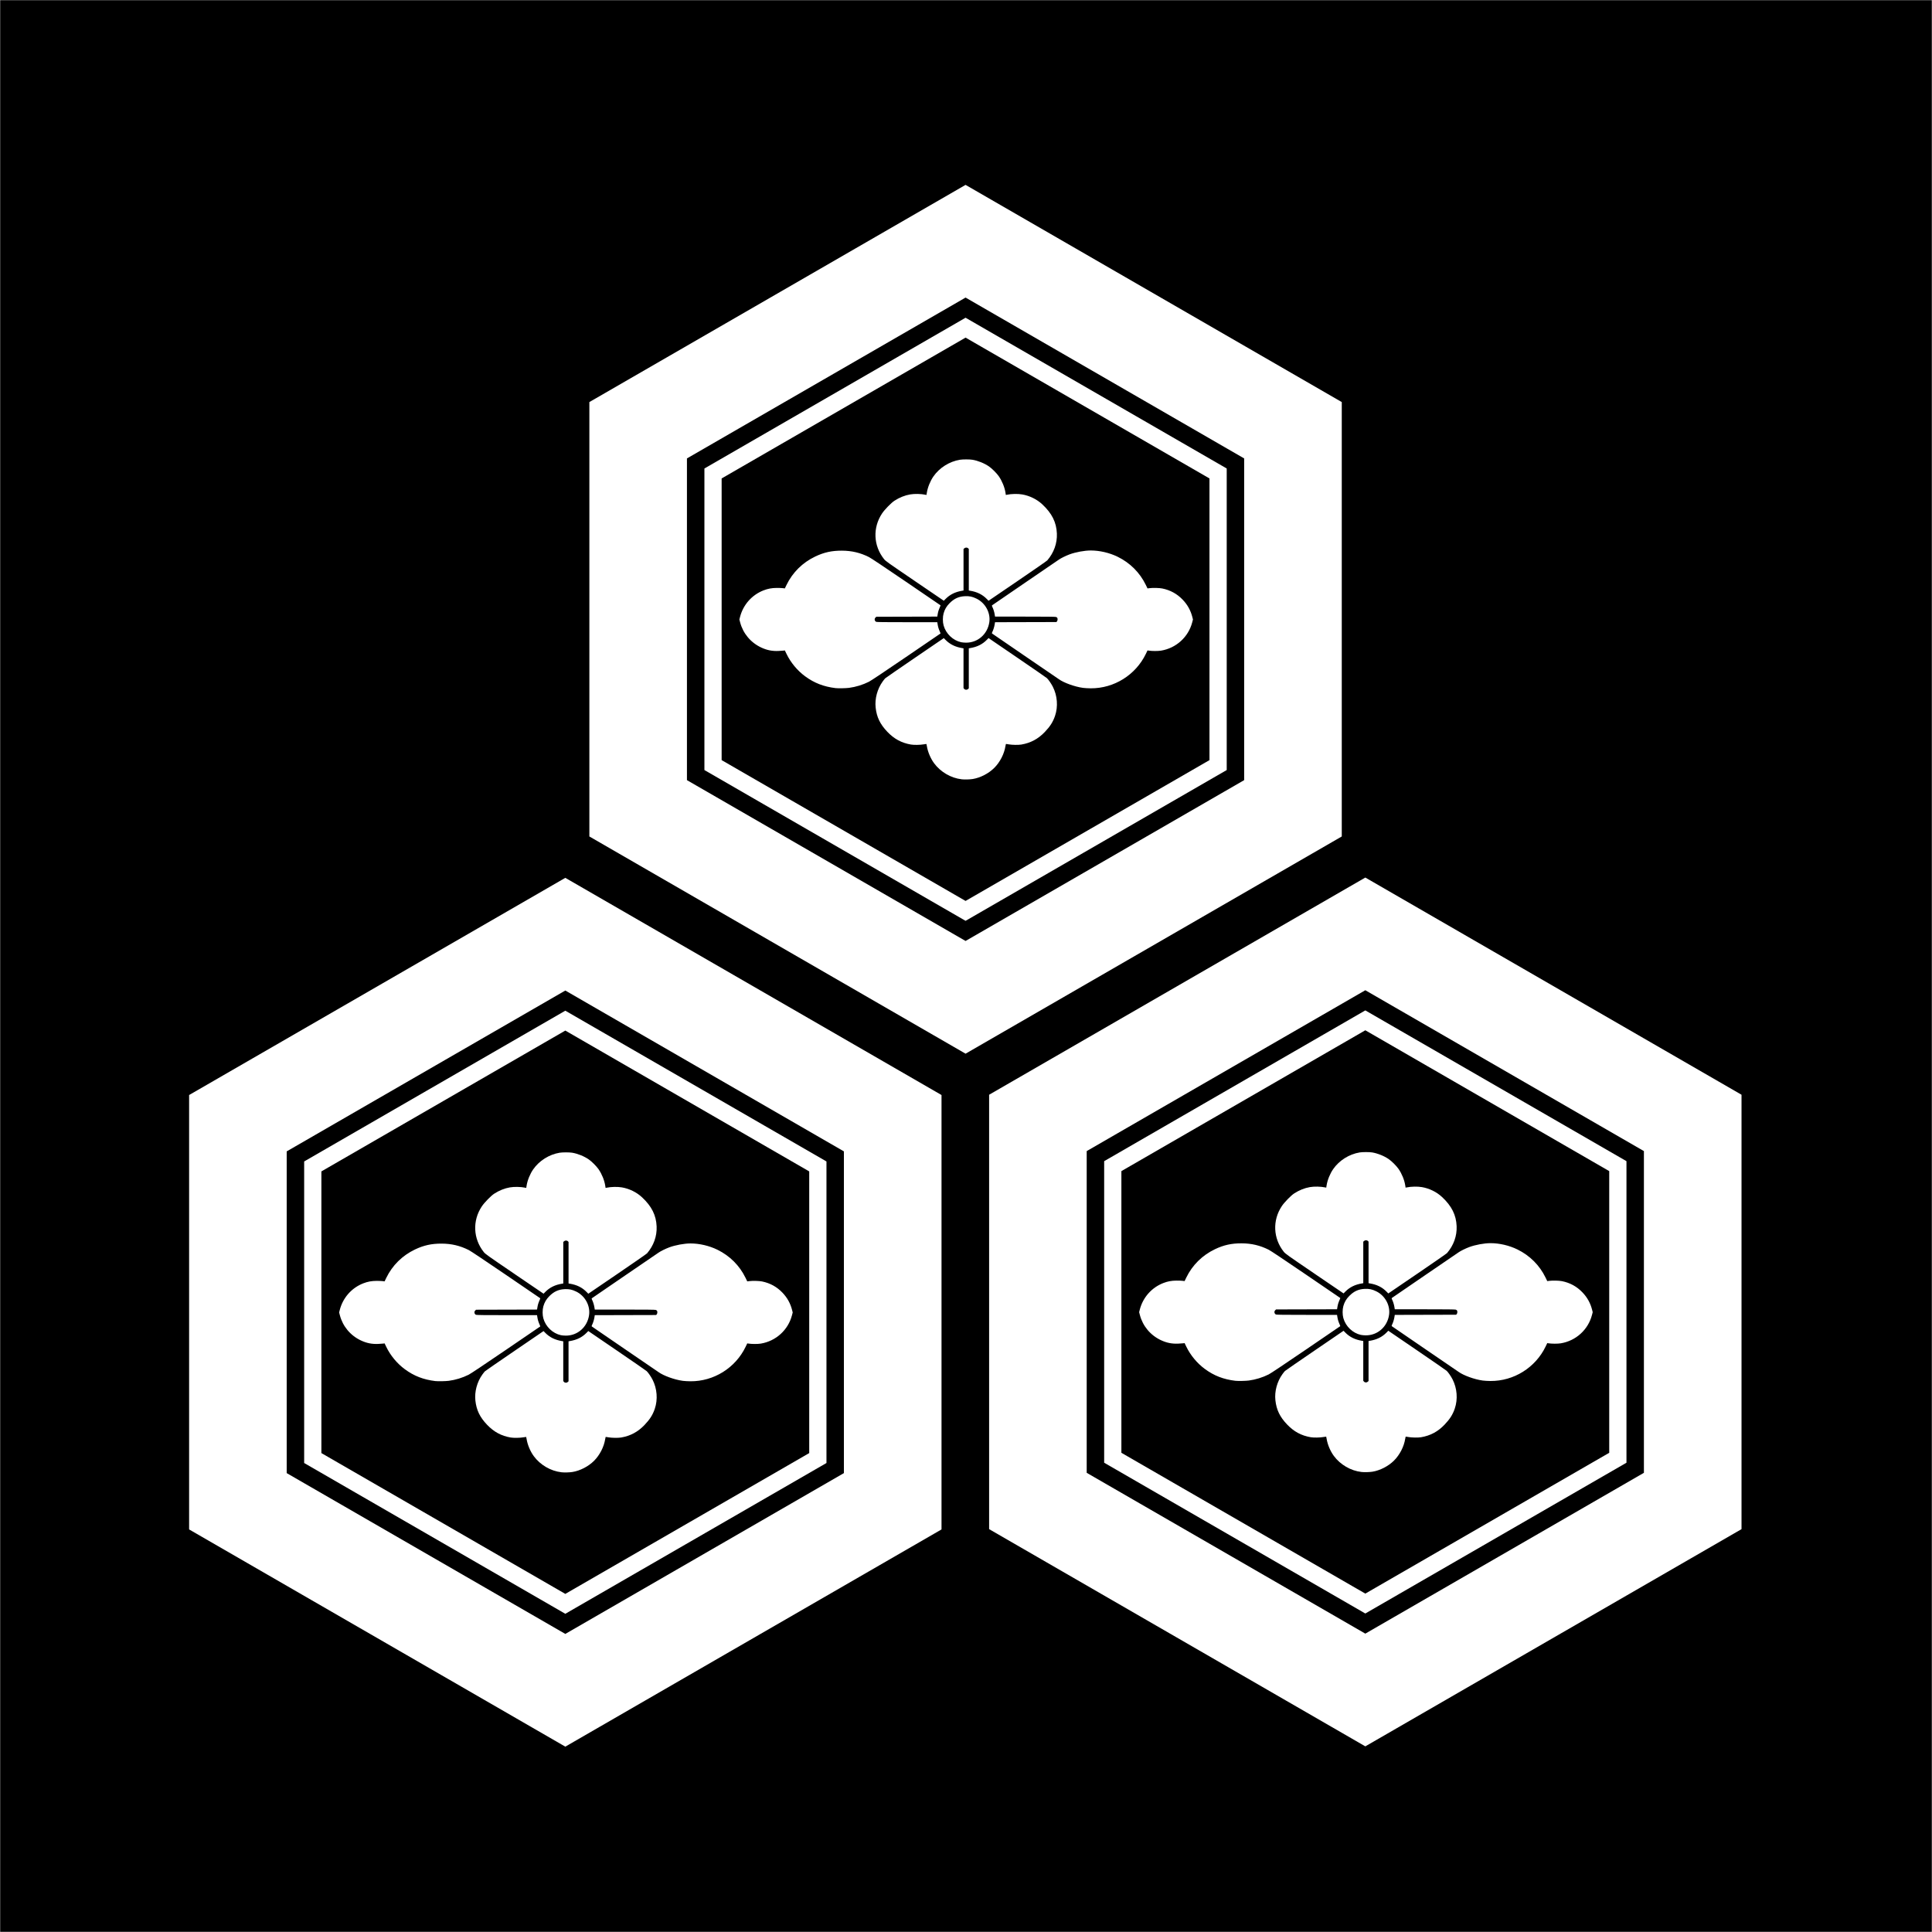
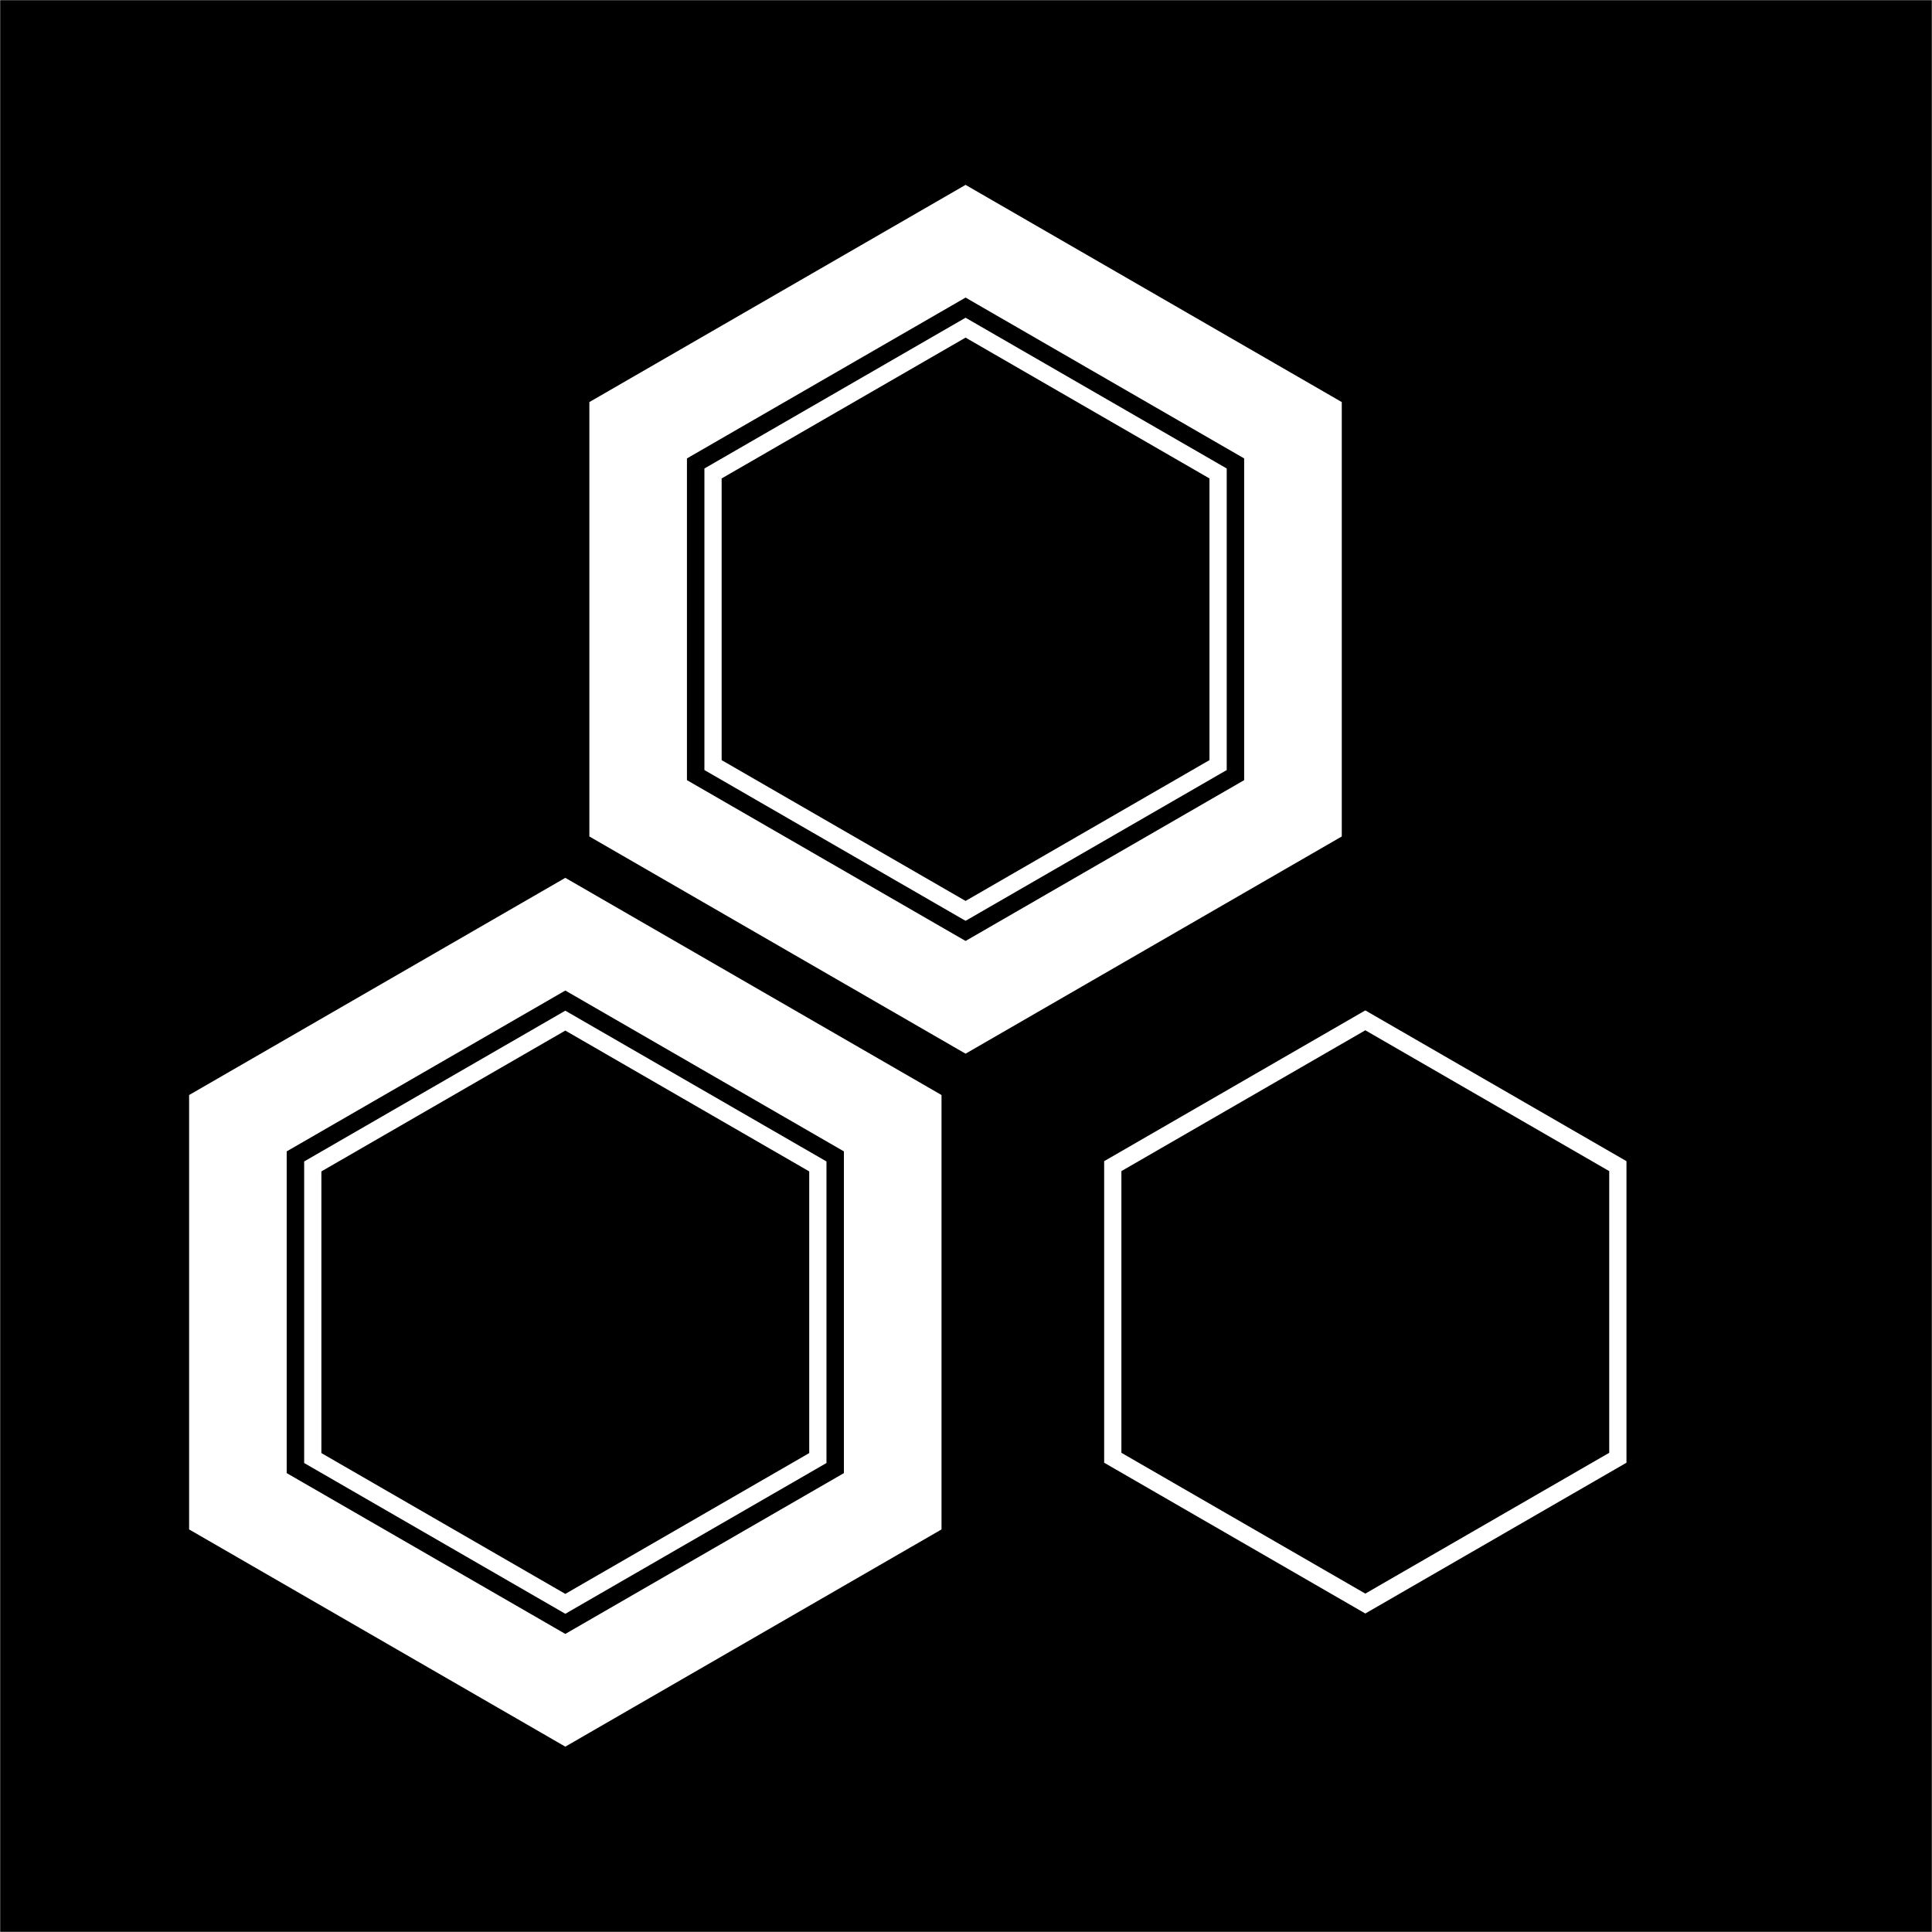
<svg xmlns="http://www.w3.org/2000/svg" version="1.0" width="688.125" height="688.125" id="svg2623">
  <defs id="defs2626">
    <filter x="0" y="0" width="1" height="1" color-interpolation-filters="sRGB" id="filter3090">
      <feColorMatrix result="fbSourceGraphic" values="1" type="saturate" id="feColorMatrix3092" />
      <feColorMatrix values="-1 0 0 0 1 0 -1 0 0 1 0 0 -1 0 1 0 0 0 1 0 " in="fbSourceGraphic" id="feColorMatrix3094" result="fbSourceGraphic" />
      <feColorMatrix result="fbSourceGraphicAlpha" in="fbSourceGraphic" values="0 0 0 -1 0 0 0 0 -1 0 0 0 0 -1 0 0 0 0 1 0" id="feColorMatrix3852" />
      <feFlood id="feFlood3854" result="result1" flood-opacity="0" flood-color="rgb(128,128,128)" in="fbSourceGraphic" />
      <feBlend in2="fbSourceGraphic" mode="normal" result="result2" id="feBlend3856" />
      <feComposite in2="fbSourceGraphic" operator="arithmetic" k1="0" k2="1" k3="0" k4="0" result="result3" id="feComposite3858" />
      <feComposite in2="fbSourceGraphic" operator="in" result="fbSourceGraphic" id="feComposite3860" />
      <feColorMatrix result="fbSourceGraphicAlpha" in="fbSourceGraphic" values="0 0 0 -1 0 0 0 0 -1 0 0 0 0 -1 0 0 0 0 1 0" id="feColorMatrix3862" />
      <feColorMatrix id="feColorMatrix3864" type="hueRotate" values="180" result="fbSourceGraphic" in="fbSourceGraphic" />
      <feColorMatrix result="fbSourceGraphicAlpha" in="fbSourceGraphic" values="0 0 0 -1 0 0 0 0 -1 0 0 0 0 -1 0 0 0 0 1 0" id="feColorMatrix3866" />
      <feColorMatrix id="feColorMatrix3868" type="hueRotate" values="180" result="fbSourceGraphic" in="fbSourceGraphic" />
      <feColorMatrix result="fbSourceGraphicAlpha" in="fbSourceGraphic" values="0 0 0 -1 0 0 0 0 -1 0 0 0 0 -1 0 0 0 0 1 0" id="feColorMatrix3870" />
      <feFlood id="feFlood3872" result="result1" flood-opacity="0" flood-color="rgb(128,128,128)" in="fbSourceGraphic" />
      <feBlend in2="fbSourceGraphic" mode="normal" result="result2" id="feBlend3874" />
      <feComposite in2="fbSourceGraphic" operator="arithmetic" k1="0" k2="1" k3="0" k4="0" result="result4" id="feComposite3876" />
      <feComposite in2="fbSourceGraphic" operator="in" result="fbSourceGraphic" id="feComposite3878" />
      <feColorMatrix result="fbSourceGraphicAlpha" in="fbSourceGraphic" values="0 0 0 -1 0 0 0 0 -1 0 0 0 0 -1 0 0 0 0 1 0" id="feColorMatrix3880" />
      <feColorMatrix id="feColorMatrix3882" type="saturate" values="1" result="fbSourceGraphic" in="fbSourceGraphic" />
      <feColorMatrix id="feColorMatrix3884" in="fbSourceGraphic" values="-1 0 0 0 1 0 -1 0 0 1 0 0 -1 0 1 0 0 0 1 0 " result="fbSourceGraphic" />
      <feColorMatrix result="fbSourceGraphicAlpha" in="fbSourceGraphic" values="0 0 0 -1 0 0 0 0 -1 0 0 0 0 -1 0 0 0 0 1 0" id="feColorMatrix3886" />
      <feColorMatrix id="feColorMatrix3888" type="saturate" values="1" result="fbSourceGraphic" in="fbSourceGraphic" />
      <feColorMatrix id="feColorMatrix3890" in="fbSourceGraphic" values="-1 0 0 0 1 0 -1 0 0 1 0 0 -1 0 1 0 0 0 1 0 " result="fbSourceGraphic" />
      <feColorMatrix result="fbSourceGraphicAlpha" in="fbSourceGraphic" values="0 0 0 -1 0 0 0 0 -1 0 0 0 0 -1 0 0 0 0 1 0" id="feColorMatrix3898" />
      <feColorMatrix id="feColorMatrix3900" type="saturate" values="1" result="fbSourceGraphic" in="fbSourceGraphic" />
      <feColorMatrix id="feColorMatrix3902" in="fbSourceGraphic" values="-1 0 0 0 1 0 -1 0 0 1 0 0 -1 0 1 0 0 0 1 0 " result="fbSourceGraphic" />
      <feColorMatrix result="fbSourceGraphicAlpha" in="fbSourceGraphic" values="0 0 0 -1 0 0 0 0 -1 0 0 0 0 -1 0 0 0 0 1 0" id="feColorMatrix3910" />
      <feColorMatrix id="feColorMatrix3912" type="saturate" values="1" result="fbSourceGraphic" in="fbSourceGraphic" />
      <feColorMatrix id="feColorMatrix3914" in="fbSourceGraphic" values="-1 0 0 0 1 0 -1 0 0 1 0 0 -1 0 1 0 0 0 1 0 " result="fbSourceGraphic" />
      <feColorMatrix result="fbSourceGraphicAlpha" in="fbSourceGraphic" values="0 0 0 -1 0 0 0 0 -1 0 0 0 0 -1 0 0 0 0 1 0" id="feColorMatrix3922" />
      <feColorMatrix id="feColorMatrix3924" type="saturate" values="1" result="fbSourceGraphic" in="fbSourceGraphic" />
      <feColorMatrix id="feColorMatrix3926" in="fbSourceGraphic" values="-1 0 0 0 1 0 -1 0 0 1 0 0 -1 0 1 0 0 0 1 0 " result="fbSourceGraphic" />
      <feColorMatrix result="fbSourceGraphicAlpha" in="fbSourceGraphic" values="0 0 0 -1 0 0 0 0 -1 0 0 0 0 -1 0 0 0 0 1 0" id="feColorMatrix3928" />
      <feColorMatrix id="feColorMatrix3930" type="saturate" values="1" result="fbSourceGraphic" in="fbSourceGraphic" />
      <feColorMatrix id="feColorMatrix3932" in="fbSourceGraphic" values="-1 0 0 0 1 0 -1 0 0 1 0 0 -1 0 1 0 0 0 1 0 " result="fbSourceGraphic" />
      <feColorMatrix result="fbSourceGraphicAlpha" in="fbSourceGraphic" values="0 0 0 -1 0 0 0 0 -1 0 0 0 0 -1 0 0 0 0 1 0" id="feColorMatrix3934" />
      <feColorMatrix id="feColorMatrix3936" type="saturate" values="1" result="fbSourceGraphic" in="fbSourceGraphic" />
      <feColorMatrix id="feColorMatrix3938" in="fbSourceGraphic" values="-1 0 0 0 1 0 -1 0 0 1 0 0 -1 0 1 0 0 0 1 0 " />
    </filter>
    <filter x="0" y="0" width="1" height="1" color-interpolation-filters="sRGB" id="filter3096">
      <feColorMatrix result="fbSourceGraphic" values="1" type="saturate" id="feColorMatrix3098" />
      <feColorMatrix values="-1 0 0 0 1 0 -1 0 0 1 0 0 -1 0 1 0 0 0 1 0 " in="fbSourceGraphic" id="feColorMatrix3100" result="fbSourceGraphic" />
      <feColorMatrix result="fbSourceGraphicAlpha" in="fbSourceGraphic" values="0 0 0 -1 0 0 0 0 -1 0 0 0 0 -1 0 0 0 0 1 0" id="feColorMatrix3892" />
      <feColorMatrix id="feColorMatrix3894" type="saturate" values="1" result="fbSourceGraphic" in="fbSourceGraphic" />
      <feColorMatrix id="feColorMatrix3896" in="fbSourceGraphic" values="-1 0 0 0 1 0 -1 0 0 1 0 0 -1 0 1 0 0 0 1 0 " result="fbSourceGraphic" />
      <feColorMatrix result="fbSourceGraphicAlpha" in="fbSourceGraphic" values="0 0 0 -1 0 0 0 0 -1 0 0 0 0 -1 0 0 0 0 1 0" id="feColorMatrix3904" />
      <feColorMatrix id="feColorMatrix3906" type="saturate" values="1" result="fbSourceGraphic" in="fbSourceGraphic" />
      <feColorMatrix id="feColorMatrix3908" in="fbSourceGraphic" values="-1 0 0 0 1 0 -1 0 0 1 0 0 -1 0 1 0 0 0 1 0 " result="fbSourceGraphic" />
      <feColorMatrix result="fbSourceGraphicAlpha" in="fbSourceGraphic" values="0 0 0 -1 0 0 0 0 -1 0 0 0 0 -1 0 0 0 0 1 0" id="feColorMatrix3916" />
      <feColorMatrix id="feColorMatrix3918" type="saturate" values="1" result="fbSourceGraphic" in="fbSourceGraphic" />
      <feColorMatrix id="feColorMatrix3920" in="fbSourceGraphic" values="-1 0 0 0 1 0 -1 0 0 1 0 0 -1 0 1 0 0 0 1 0 " />
    </filter>
  </defs>
  <rect width="688" height="688" x="0.062" y="0.062" id="rect2636" style="fill:#000000;fill-opacity:1;fill-rule:nonzero;stroke:#000000;stroke-width:0;stroke-linecap:round;stroke-linejoin:miter;stroke-miterlimit:4;stroke-opacity:1;stroke-dasharray:none" />
  <g transform="matrix(2.399,0,0,2.399,-90.617,-59.117)" id="g3940">
-     <path d="m 180.548,140.341 c -1.582,-0.177 -3.137,-1.083 -4.097,-2.387 -0.518,-0.703 -0.933,-1.687 -1.068,-2.533 -0.027,-0.168 -0.057,-0.313 -0.067,-0.323 -0.01,-0.01 -0.207,0.017 -0.438,0.059 -0.48,0.088 -1.416,0.102 -1.855,0.027 -1.403,-0.24 -2.502,-0.834 -3.518,-1.902 -1.07,-1.125 -1.573,-2.169 -1.728,-3.584 -0.144,-1.318 0.247,-2.769 1.045,-3.878 0.14,-0.194 0.31,-0.406 0.377,-0.471 0.068,-0.065 2.052,-1.434 4.41,-3.043 l 4.287,-2.925 0.244,0.249 c 0.663,0.676 1.46,1.07 2.51,1.239 l 0.173,0.028 0,4.513 0,1.392 0.105,0.122 c 0.139,0.161 0.405,0.17 0.567,0.018 l 0.112,-0.105 0,-1.409 0,-4.531 0.173,-0.028 c 1.053,-0.17 1.851,-0.565 2.513,-1.243 l 0.246,-0.252 4.262,2.907 c 2.344,1.599 4.328,2.97 4.409,3.047 0.233,0.223 0.64,0.815 0.868,1.262 0.68,1.332 0.804,2.944 0.335,4.329 -0.308,0.909 -0.729,1.571 -1.526,2.405 -0.983,1.028 -2.097,1.624 -3.475,1.86 -0.432,0.074 -1.39,0.06 -1.864,-0.027 -0.228,-0.042 -0.422,-0.068 -0.432,-0.058 -0.01,0.01 -0.04,0.155 -0.067,0.323 -0.185,1.161 -0.809,2.373 -1.658,3.223 -0.834,0.834 -2.064,1.47 -3.2,1.655 -0.44,0.071 -1.212,0.092 -1.644,0.043 z m -18.693,-13.533 c -1.797,-0.217 -3.193,-0.758 -4.564,-1.769 -1.142,-0.842 -2.125,-2.028 -2.744,-3.308 l -0.252,-0.522 -0.161,0.026 c -0.089,0.015 -0.441,0.039 -0.784,0.054 -0.935,0.041 -1.709,-0.113 -2.559,-0.509 -1.561,-0.729 -2.706,-2.097 -3.135,-3.743 l -0.109,-0.42 0.085,-0.34 c 0.458,-1.828 1.764,-3.312 3.508,-3.986 0.646,-0.249 1.205,-0.353 1.933,-0.36 0.342,-0.003 0.757,0.012 0.922,0.033 l 0.3,0.038 0.253,-0.522 c 0.898,-1.852 2.376,-3.313 4.258,-4.211 1.305,-0.622 2.451,-0.875 3.948,-0.871 1.466,0.004 2.735,0.303 4.024,0.948 0.294,0.147 2.23,1.438 5.532,3.688 2.794,1.904 5.088,3.469 5.098,3.478 0.01,0.009 -0.035,0.136 -0.1,0.282 -0.176,0.397 -0.265,0.689 -0.324,1.06 l -0.053,0.334 -4.527,0.012 -4.527,0.012 -0.119,0.112 c -0.2,0.188 -0.152,0.509 0.097,0.641 0.075,0.04 1.265,0.054 4.588,0.054 l 4.487,0 0.053,0.334 c 0.059,0.372 0.148,0.663 0.324,1.061 0.065,0.146 0.11,0.273 0.1,0.282 -0.01,0.009 -2.304,1.574 -5.098,3.478 -3.301,2.25 -5.238,3.541 -5.532,3.688 -0.911,0.456 -1.949,0.775 -2.948,0.906 -0.469,0.061 -1.602,0.084 -1.975,0.039 z m 36.694,-0.042 c -1.206,-0.164 -2.828,-0.749 -3.572,-1.287 -0.114,-0.083 -2.375,-1.627 -5.025,-3.432 -2.649,-1.805 -4.845,-3.309 -4.879,-3.342 -0.051,-0.05 -0.047,-0.09 0.028,-0.239 0.146,-0.29 0.289,-0.748 0.346,-1.108 l 0.054,-0.337 4.558,-0.012 4.558,-0.012 0.088,-0.109 c 0.095,-0.117 0.116,-0.374 0.043,-0.512 -0.025,-0.046 -0.111,-0.107 -0.191,-0.135 -0.103,-0.036 -1.467,-0.051 -4.6,-0.051 l -4.454,0 -0.054,-0.337 c -0.058,-0.361 -0.2,-0.818 -0.346,-1.109 -0.075,-0.149 -0.08,-0.189 -0.028,-0.239 0.034,-0.033 2.229,-1.537 4.879,-3.342 2.649,-1.805 4.911,-3.35 5.025,-3.432 0.282,-0.204 1.034,-0.575 1.58,-0.779 0.898,-0.336 2.229,-0.581 3.152,-0.581 1.331,0 2.785,0.34 4.004,0.937 1.836,0.898 3.289,2.352 4.172,4.173 l 0.253,0.522 0.3,-0.038 c 0.502,-0.064 1.46,-0.041 1.89,0.047 1.204,0.245 2.2,0.793 3.038,1.669 0.717,0.75 1.184,1.595 1.435,2.596 l 0.085,0.34 -0.109,0.42 c -0.569,2.186 -2.382,3.833 -4.626,4.203 -0.462,0.076 -1.369,0.074 -1.851,-0.005 l -0.161,-0.026 -0.252,0.522 c -1.512,3.127 -4.718,5.126 -8.184,5.103 -0.38,-0.002 -0.899,-0.033 -1.153,-0.067 z m -18.07,-6.772 c -1.225,-0.267 -2.26,-1.254 -2.611,-2.491 -0.147,-0.518 -0.147,-1.28 0,-1.798 0.17,-0.599 0.434,-1.049 0.882,-1.502 0.68,-0.689 1.368,-1.003 2.287,-1.045 0.661,-0.03 1.084,0.058 1.701,0.356 1.321,0.637 2.121,2.099 1.917,3.499 -0.261,1.785 -1.714,3.059 -3.47,3.044 -0.236,-0.002 -0.553,-0.031 -0.705,-0.064 z m -6.896,-9.099 c -4.088,-2.78 -4.328,-2.951 -4.564,-3.248 -1.581,-1.99 -1.696,-4.662 -0.291,-6.772 0.383,-0.576 1.359,-1.577 1.842,-1.89 0.737,-0.478 1.534,-0.798 2.328,-0.936 0.657,-0.114 1.611,-0.094 2.284,0.048 l 0.143,0.03 0.057,-0.352 c 0.127,-0.79 0.505,-1.72 0.97,-2.393 0.895,-1.293 2.377,-2.226 3.939,-2.481 0.426,-0.069 1.437,-0.07 1.851,-9.14e-4 0.824,0.137 1.762,0.515 2.451,0.986 0.459,0.314 1.165,1.02 1.479,1.48 0.482,0.704 0.852,1.612 0.978,2.4 l 0.058,0.362 0.143,-0.03 c 0.673,-0.142 1.627,-0.162 2.284,-0.048 1.108,0.192 2.181,0.72 2.983,1.468 1.435,1.338 2.1,2.671 2.167,4.341 0.058,1.441 -0.439,2.833 -1.422,3.981 -0.068,0.08 -2.058,1.461 -4.423,3.071 l -4.299,2.926 -0.246,-0.252 c -0.662,-0.678 -1.46,-1.073 -2.513,-1.243 l -0.173,-0.028 0,-4.53 c 0,-0.723 -2e-5,-1.256 -4.5e-4,-1.641 l -0.093,-0.091 c -0.142,-0.152 -0.42,-0.151 -0.586,0.004 l -0.104,0.096 0,1.632 0,4.531 -0.173,0.028 c -1.05,0.17 -1.848,0.564 -2.51,1.239 l -0.244,0.249 -4.315,-2.934 z" id="path2634" style="fill:#ffffff;fill-rule:nonzero;stroke:none" />
    <path d="M -650.875,-628.688 -1047,-400 -1047,57.406 -650.875,286.125 -254.75,57.406 -254.75,-400 -650.875,-628.688 z m 0,118.656 293.344,169.375 0,338.75 L -650.875,167.438 -944.25,-1.906 l 0,-338.75 293.375,-169.375 z" transform="matrix(0.141,0,0,0.141,272.901,140.736)" id="path3080" style="fill:#ffffff;fill-opacity:1;fill-rule:nonzero;stroke:none;filter:url(#filter3096)" />
    <path d="m -650.875,-488.804 -274.982,158.75 0,317.522 274.982,158.772 274.982,-158.772 0,-317.522 -274.982,-158.75 z m 0,20.934 256.825,148.294 0,296.589 -256.825,148.273 -256.847,-148.273 0,-296.589 256.847,-148.294 z" transform="matrix(0.141,0,0,0.141,272.901,140.736)" id="path3084" style="fill:#ffffff;fill-opacity:1;fill-rule:nonzero;stroke:none;filter:url(#filter3090)" />
-     <path d="m 121.123,243.224 c -1.582,-0.177 -3.137,-1.083 -4.097,-2.387 -0.518,-0.703 -0.933,-1.687 -1.068,-2.533 -0.027,-0.168 -0.057,-0.313 -0.067,-0.323 -0.01,-0.01 -0.207,0.017 -0.438,0.059 -0.48,0.088 -1.416,0.102 -1.855,0.027 -1.403,-0.24 -2.502,-0.834 -3.518,-1.902 -1.07,-1.125 -1.573,-2.169 -1.728,-3.584 -0.144,-1.318 0.247,-2.769 1.045,-3.878 0.14,-0.194 0.31,-0.406 0.377,-0.471 0.068,-0.065 2.052,-1.434 4.41,-3.043 l 4.287,-2.925 0.244,0.249 c 0.663,0.676 1.46,1.07 2.51,1.239 l 0.173,0.028 0,4.513 0,1.392 0.105,0.122 c 0.139,0.161 0.405,0.17 0.567,0.018 l 0.112,-0.105 0,-1.409 0,-4.531 0.173,-0.028 c 1.053,-0.17 1.851,-0.565 2.513,-1.243 l 0.246,-0.252 4.262,2.907 c 2.344,1.599 4.328,2.97 4.409,3.047 0.233,0.223 0.64,0.815 0.868,1.262 0.68,1.332 0.804,2.944 0.335,4.329 -0.308,0.909 -0.729,1.571 -1.526,2.405 -0.983,1.028 -2.097,1.624 -3.475,1.86 -0.432,0.074 -1.39,0.06 -1.864,-0.027 -0.228,-0.042 -0.422,-0.068 -0.432,-0.058 -0.01,0.01 -0.04,0.155 -0.067,0.323 -0.185,1.161 -0.809,2.373 -1.658,3.223 -0.834,0.835 -2.064,1.47 -3.2,1.655 -0.44,0.071 -1.212,0.092 -1.644,0.043 z M 102.431,229.69 c -1.797,-0.217 -3.193,-0.758 -4.564,-1.77 -1.142,-0.842 -2.125,-2.028 -2.744,-3.308 l -0.252,-0.522 -0.161,0.026 c -0.089,0.015 -0.441,0.039 -0.784,0.054 -0.935,0.041 -1.709,-0.113 -2.559,-0.509 -1.561,-0.729 -2.706,-2.097 -3.135,-3.743 l -0.109,-0.42 0.085,-0.34 c 0.458,-1.828 1.764,-3.312 3.508,-3.986 0.646,-0.249 1.205,-0.353 1.933,-0.36 0.342,-0.003 0.757,0.012 0.922,0.033 l 0.3,0.038 0.253,-0.522 c 0.898,-1.852 2.376,-3.313 4.258,-4.211 1.305,-0.622 2.451,-0.875 3.948,-0.871 1.466,0.004 2.735,0.303 4.024,0.948 0.294,0.147 2.23,1.438 5.532,3.688 2.794,1.904 5.088,3.469 5.098,3.478 0.01,0.009 -0.035,0.136 -0.1,0.282 -0.176,0.397 -0.265,0.689 -0.324,1.06 l -0.053,0.334 -4.527,0.012 -4.527,0.012 -0.119,0.112 c -0.2,0.188 -0.152,0.509 0.097,0.641 0.075,0.04 1.265,0.054 4.588,0.054 l 4.487,0 0.053,0.334 c 0.059,0.372 0.148,0.663 0.324,1.061 0.065,0.146 0.11,0.273 0.1,0.282 -0.01,0.009 -2.304,1.574 -5.098,3.478 -3.301,2.25 -5.238,3.541 -5.532,3.688 -0.911,0.456 -1.949,0.775 -2.948,0.906 -0.469,0.061 -1.602,0.084 -1.975,0.039 z m 36.694,-0.042 c -1.206,-0.164 -2.828,-0.749 -3.572,-1.287 -0.114,-0.083 -2.375,-1.627 -5.025,-3.432 -2.649,-1.805 -4.845,-3.309 -4.879,-3.342 -0.051,-0.05 -0.047,-0.09 0.028,-0.239 0.146,-0.29 0.289,-0.748 0.346,-1.108 l 0.054,-0.337 4.558,-0.012 4.558,-0.012 0.088,-0.109 c 0.095,-0.117 0.116,-0.374 0.043,-0.512 -0.025,-0.046 -0.111,-0.107 -0.191,-0.135 -0.103,-0.036 -1.467,-0.051 -4.6,-0.051 l -4.454,0 -0.054,-0.337 c -0.058,-0.361 -0.2,-0.818 -0.346,-1.109 -0.075,-0.149 -0.08,-0.189 -0.028,-0.239 0.034,-0.033 2.229,-1.537 4.879,-3.342 2.649,-1.805 4.911,-3.35 5.025,-3.432 0.282,-0.204 1.034,-0.575 1.58,-0.779 0.898,-0.336 2.229,-0.581 3.152,-0.581 1.331,0 2.785,0.34 4.004,0.937 1.836,0.898 3.289,2.352 4.172,4.173 l 0.253,0.522 0.3,-0.038 c 0.502,-0.064 1.46,-0.041 1.89,0.047 1.204,0.245 2.2,0.793 3.038,1.669 0.717,0.75 1.184,1.595 1.435,2.596 l 0.085,0.34 -0.109,0.42 c -0.569,2.186 -2.382,3.833 -4.626,4.203 -0.462,0.076 -1.369,0.074 -1.851,-0.005 l -0.161,-0.026 -0.252,0.522 c -1.512,3.127 -4.718,5.126 -8.184,5.103 -0.38,-0.002 -0.899,-0.033 -1.153,-0.067 z m -18.07,-6.772 c -1.225,-0.267 -2.26,-1.254 -2.611,-2.491 -0.147,-0.518 -0.147,-1.28 0,-1.798 0.17,-0.599 0.434,-1.049 0.882,-1.502 0.68,-0.689 1.368,-1.003 2.287,-1.045 0.661,-0.03 1.084,0.058 1.701,0.356 1.321,0.637 2.121,2.099 1.917,3.499 -0.261,1.785 -1.714,3.059 -3.47,3.044 -0.236,-0.002 -0.553,-0.031 -0.705,-0.064 z m -6.896,-9.099 c -4.088,-2.78 -4.328,-2.951 -4.564,-3.248 -1.581,-1.99 -1.696,-4.662 -0.291,-6.772 0.383,-0.576 1.359,-1.577 1.842,-1.89 0.737,-0.478 1.534,-0.798 2.328,-0.936 0.657,-0.114 1.611,-0.094 2.284,0.048 l 0.143,0.03 0.057,-0.352 c 0.127,-0.79 0.505,-1.72 0.97,-2.393 0.895,-1.293 2.377,-2.226 3.939,-2.481 0.426,-0.069 1.437,-0.07 1.851,-9.2e-4 0.824,0.137 1.762,0.515 2.451,0.986 0.459,0.314 1.165,1.02 1.479,1.48 0.482,0.704 0.852,1.612 0.978,2.4 l 0.058,0.362 0.143,-0.03 c 0.673,-0.142 1.627,-0.162 2.284,-0.048 1.108,0.192 2.181,0.72 2.983,1.468 1.435,1.338 2.1,2.671 2.167,4.341 0.058,1.441 -0.439,2.833 -1.422,3.981 -0.068,0.08 -2.058,1.461 -4.423,3.071 l -4.299,2.926 -0.246,-0.252 c -0.662,-0.678 -1.46,-1.073 -2.513,-1.243 l -0.173,-0.028 0,-4.53 c 0,-0.723 -2e-5,-1.256 -4.5e-4,-1.641 l -0.093,-0.091 c -0.142,-0.152 -0.42,-0.151 -0.586,0.004 l -0.104,0.096 0,1.632 0,4.531 -0.173,0.028 c -1.05,0.17 -1.848,0.564 -2.51,1.239 l -0.244,0.249 -4.315,-2.934 z" id="path3024" style="fill:#ffffff;fill-rule:nonzero;stroke:none" />
    <path d="M -650.875,-628.688 -1047,-400 -1047,57.406 -650.875,286.125 -254.75,57.406 -254.75,-400 -650.875,-628.688 z m 0,118.656 293.344,169.375 0,338.75 L -650.875,167.438 -944.25,-1.906 l 0,-338.75 293.375,-169.375 z" transform="matrix(0.141,0,0,0.141,213.477,243.618)" id="path3026" style="fill:#ffffff;fill-opacity:1;fill-rule:nonzero;stroke:none;filter:url(#filter3096)" />
    <path d="m -650.875,-488.804 -274.982,158.75 0,317.522 274.982,158.772 274.982,-158.772 0,-317.522 -274.982,-158.75 z m 0,20.934 256.825,148.294 0,296.589 -256.825,148.273 -256.847,-148.273 0,-296.589 256.847,-148.294 z" transform="matrix(0.141,0,0,0.141,213.477,243.618)" id="path3028" style="fill:#ffffff;fill-opacity:1;fill-rule:nonzero;stroke:none;filter:url(#filter3090)" />
-     <path d="m 239.898,243.181 c -1.582,-0.177 -3.137,-1.083 -4.097,-2.387 -0.518,-0.703 -0.933,-1.687 -1.068,-2.533 -0.027,-0.168 -0.057,-0.313 -0.067,-0.323 -0.01,-0.01 -0.207,0.017 -0.438,0.059 -0.48,0.088 -1.416,0.102 -1.855,0.027 -1.403,-0.24 -2.502,-0.834 -3.518,-1.902 -1.07,-1.125 -1.573,-2.169 -1.728,-3.584 -0.144,-1.318 0.247,-2.769 1.045,-3.878 0.14,-0.194 0.31,-0.406 0.377,-0.471 0.068,-0.065 2.052,-1.434 4.41,-3.043 l 4.287,-2.925 0.244,0.249 c 0.663,0.676 1.46,1.07 2.51,1.239 l 0.173,0.028 0,4.513 0,1.392 0.105,0.122 c 0.139,0.161 0.405,0.17 0.567,0.018 l 0.112,-0.105 0,-1.409 0,-4.531 0.173,-0.028 c 1.053,-0.17 1.851,-0.565 2.513,-1.243 l 0.246,-0.252 4.262,2.907 c 2.344,1.599 4.328,2.97 4.409,3.047 0.233,0.223 0.64,0.815 0.868,1.262 0.68,1.332 0.804,2.944 0.335,4.329 -0.308,0.909 -0.729,1.571 -1.526,2.405 -0.983,1.028 -2.097,1.624 -3.475,1.86 -0.432,0.074 -1.39,0.06 -1.864,-0.027 -0.228,-0.042 -0.422,-0.068 -0.432,-0.058 -0.01,0.01 -0.04,0.155 -0.067,0.323 -0.185,1.161 -0.809,2.373 -1.658,3.223 -0.834,0.835 -2.064,1.47 -3.2,1.655 -0.44,0.071 -1.212,0.091 -1.644,0.043 z m -18.693,-13.533 c -1.797,-0.217 -3.193,-0.758 -4.564,-1.77 -1.142,-0.842 -2.125,-2.028 -2.744,-3.308 l -0.252,-0.522 -0.161,0.026 c -0.089,0.015 -0.441,0.039 -0.784,0.054 -0.935,0.041 -1.709,-0.113 -2.559,-0.509 -1.561,-0.729 -2.706,-2.097 -3.135,-3.743 l -0.109,-0.42 0.085,-0.34 c 0.458,-1.828 1.764,-3.312 3.508,-3.986 0.646,-0.249 1.205,-0.353 1.933,-0.36 0.342,-0.003 0.757,0.012 0.922,0.033 l 0.3,0.038 0.253,-0.522 c 0.898,-1.852 2.376,-3.313 4.258,-4.211 1.305,-0.622 2.451,-0.875 3.948,-0.871 1.466,0.004 2.735,0.303 4.024,0.948 0.294,0.147 2.23,1.438 5.532,3.688 2.794,1.904 5.088,3.469 5.098,3.478 0.01,0.009 -0.035,0.136 -0.1,0.282 -0.176,0.397 -0.265,0.689 -0.324,1.06 l -0.053,0.334 -4.527,0.012 -4.527,0.012 -0.119,0.112 c -0.2,0.188 -0.152,0.509 0.097,0.641 0.075,0.04 1.265,0.054 4.588,0.054 l 4.487,0 0.053,0.334 c 0.059,0.372 0.148,0.663 0.324,1.061 0.065,0.146 0.11,0.273 0.1,0.282 -0.01,0.009 -2.304,1.574 -5.098,3.478 -3.301,2.25 -5.238,3.541 -5.532,3.688 -0.911,0.456 -1.949,0.775 -2.948,0.906 -0.469,0.061 -1.602,0.084 -1.975,0.039 z m 36.694,-0.042 c -1.206,-0.164 -2.828,-0.749 -3.572,-1.287 -0.114,-0.083 -2.375,-1.627 -5.025,-3.432 -2.649,-1.805 -4.845,-3.309 -4.879,-3.342 -0.051,-0.05 -0.047,-0.09 0.028,-0.239 0.146,-0.29 0.289,-0.748 0.346,-1.108 l 0.054,-0.337 4.558,-0.012 4.558,-0.012 0.088,-0.109 c 0.095,-0.117 0.116,-0.374 0.043,-0.512 -0.025,-0.046 -0.111,-0.107 -0.191,-0.135 -0.103,-0.036 -1.467,-0.051 -4.6,-0.051 l -4.454,0 -0.054,-0.337 c -0.058,-0.361 -0.2,-0.818 -0.346,-1.109 -0.075,-0.149 -0.08,-0.189 -0.028,-0.239 0.034,-0.033 2.229,-1.537 4.879,-3.342 2.649,-1.805 4.911,-3.35 5.025,-3.432 0.282,-0.204 1.034,-0.575 1.58,-0.779 0.898,-0.336 2.229,-0.581 3.152,-0.581 1.331,0 2.785,0.34 4.004,0.937 1.836,0.898 3.289,2.352 4.172,4.173 l 0.253,0.522 0.3,-0.038 c 0.502,-0.064 1.46,-0.04 1.89,0.047 1.204,0.245 2.2,0.793 3.038,1.669 0.717,0.75 1.184,1.595 1.435,2.596 l 0.085,0.34 -0.109,0.42 c -0.569,2.186 -2.382,3.833 -4.626,4.203 -0.462,0.076 -1.369,0.074 -1.851,-0.005 l -0.161,-0.026 -0.252,0.522 c -1.512,3.127 -4.718,5.126 -8.184,5.103 -0.38,-0.002 -0.899,-0.033 -1.153,-0.067 z m -18.07,-6.772 c -1.225,-0.267 -2.26,-1.254 -2.611,-2.491 -0.147,-0.518 -0.147,-1.28 0,-1.798 0.17,-0.599 0.434,-1.049 0.882,-1.502 0.68,-0.689 1.368,-1.003 2.287,-1.045 0.661,-0.03 1.084,0.058 1.701,0.356 1.321,0.637 2.121,2.099 1.917,3.499 -0.261,1.785 -1.714,3.059 -3.47,3.044 -0.236,-0.002 -0.553,-0.031 -0.705,-0.064 z m -6.896,-9.099 c -4.088,-2.78 -4.328,-2.951 -4.564,-3.248 -1.581,-1.99 -1.696,-4.662 -0.291,-6.772 0.383,-0.576 1.359,-1.577 1.842,-1.89 0.737,-0.478 1.534,-0.798 2.328,-0.936 0.657,-0.114 1.611,-0.094 2.284,0.048 l 0.143,0.03 0.057,-0.352 c 0.127,-0.79 0.505,-1.72 0.97,-2.393 0.895,-1.293 2.377,-2.226 3.939,-2.481 0.426,-0.069 1.437,-0.07 1.851,-9.2e-4 0.824,0.137 1.762,0.515 2.451,0.986 0.459,0.314 1.165,1.02 1.479,1.48 0.482,0.704 0.852,1.612 0.978,2.4 l 0.058,0.362 0.143,-0.03 c 0.673,-0.142 1.627,-0.162 2.284,-0.048 1.108,0.192 2.181,0.72 2.983,1.468 1.435,1.338 2.1,2.671 2.167,4.341 0.058,1.441 -0.439,2.833 -1.422,3.981 -0.068,0.08 -2.058,1.461 -4.423,3.071 l -4.299,2.926 -0.246,-0.252 c -0.662,-0.678 -1.46,-1.073 -2.513,-1.243 l -0.173,-0.028 0,-4.53 c 0,-0.723 -2e-5,-1.256 -4.5e-4,-1.641 l -0.093,-0.091 c -0.142,-0.152 -0.42,-0.151 -0.586,0.004 l -0.104,0.096 0,1.632 0,4.531 -0.173,0.028 c -1.05,0.17 -1.848,0.564 -2.51,1.239 l -0.244,0.249 -4.315,-2.934 z" id="path3032" style="fill:#ffffff;fill-rule:nonzero;stroke:none" />
-     <path d="M -650.875,-628.688 -1047,-400 -1047,57.406 -650.875,286.125 -254.75,57.406 -254.75,-400 -650.875,-628.688 z m 0,118.656 293.344,169.375 0,338.75 L -650.875,167.438 -944.25,-1.906 l 0,-338.75 293.375,-169.375 z" transform="matrix(0.141,0,0,0.141,332.251,243.575)" id="path3034" style="fill:#ffffff;fill-opacity:1;fill-rule:nonzero;stroke:none;filter:url(#filter3096)" />
    <path d="m -650.875,-488.804 -274.982,158.75 0,317.522 274.982,158.772 274.982,-158.772 0,-317.522 -274.982,-158.75 z m 0,20.934 256.825,148.294 0,296.589 -256.825,148.273 -256.847,-148.273 0,-296.589 256.847,-148.294 z" transform="matrix(0.141,0,0,0.141,332.251,243.575)" id="path3036" style="fill:#ffffff;fill-opacity:1;fill-rule:nonzero;stroke:none;filter:url(#filter3090)" />
  </g>
</svg>